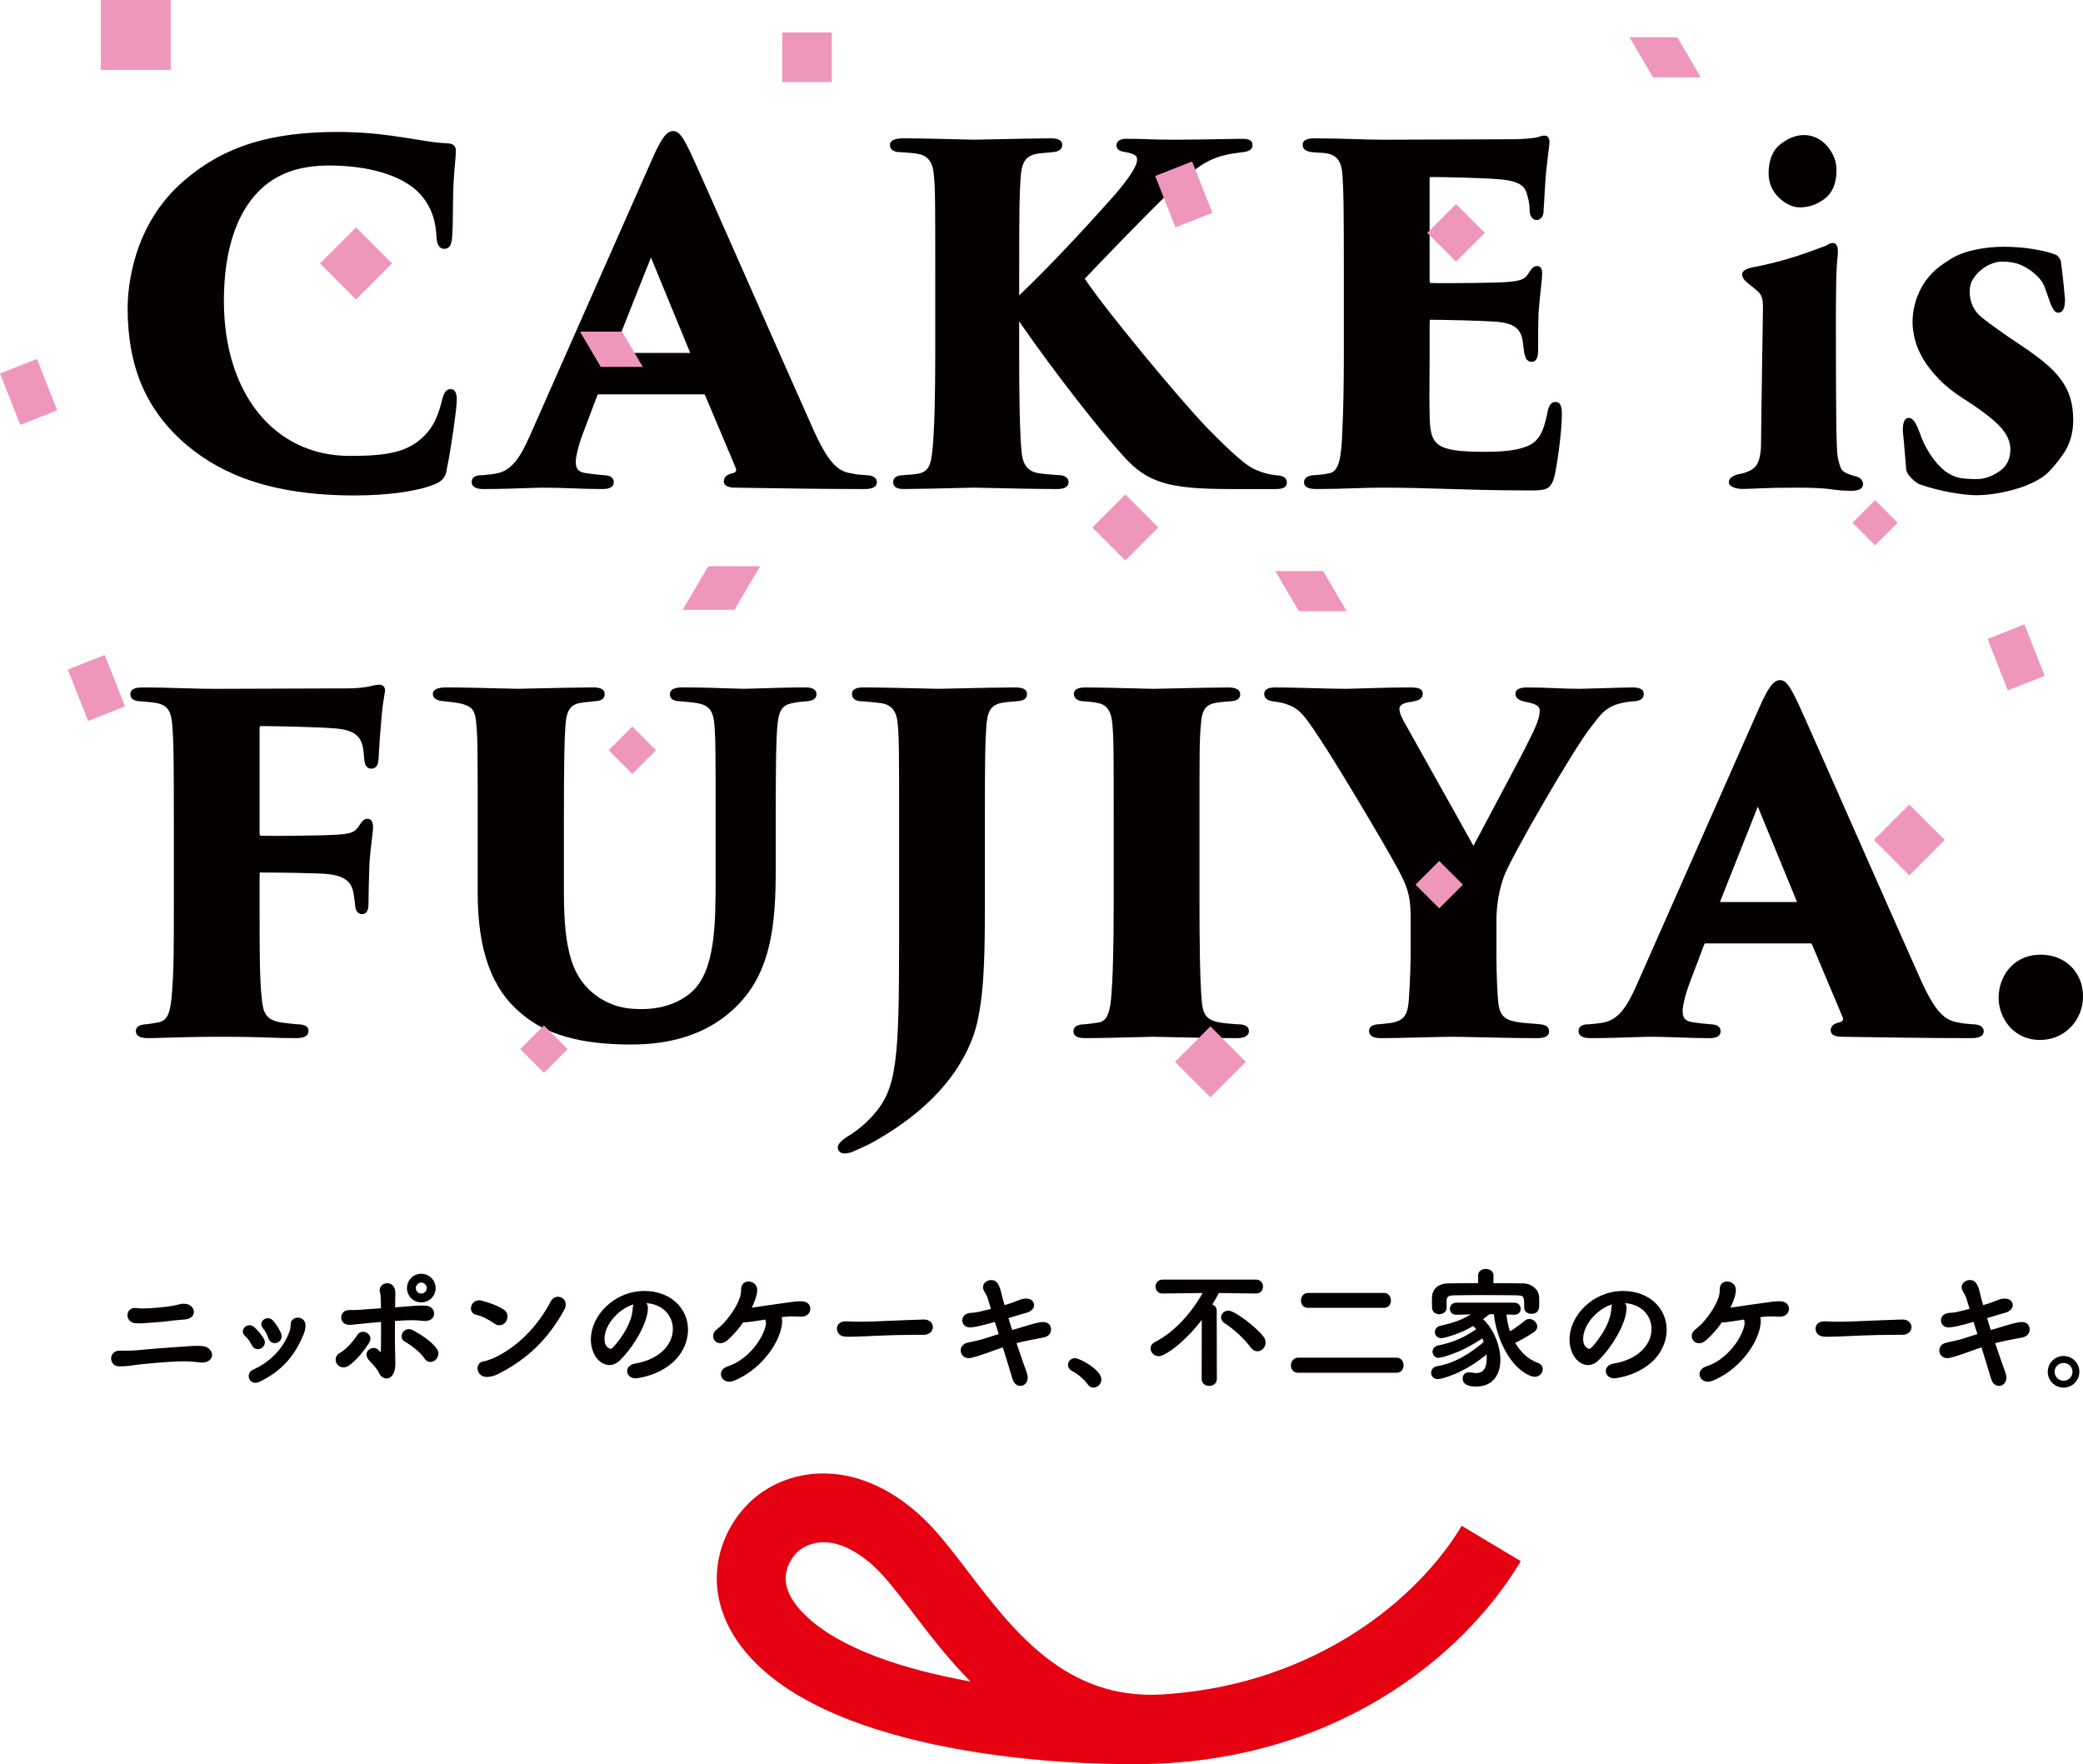
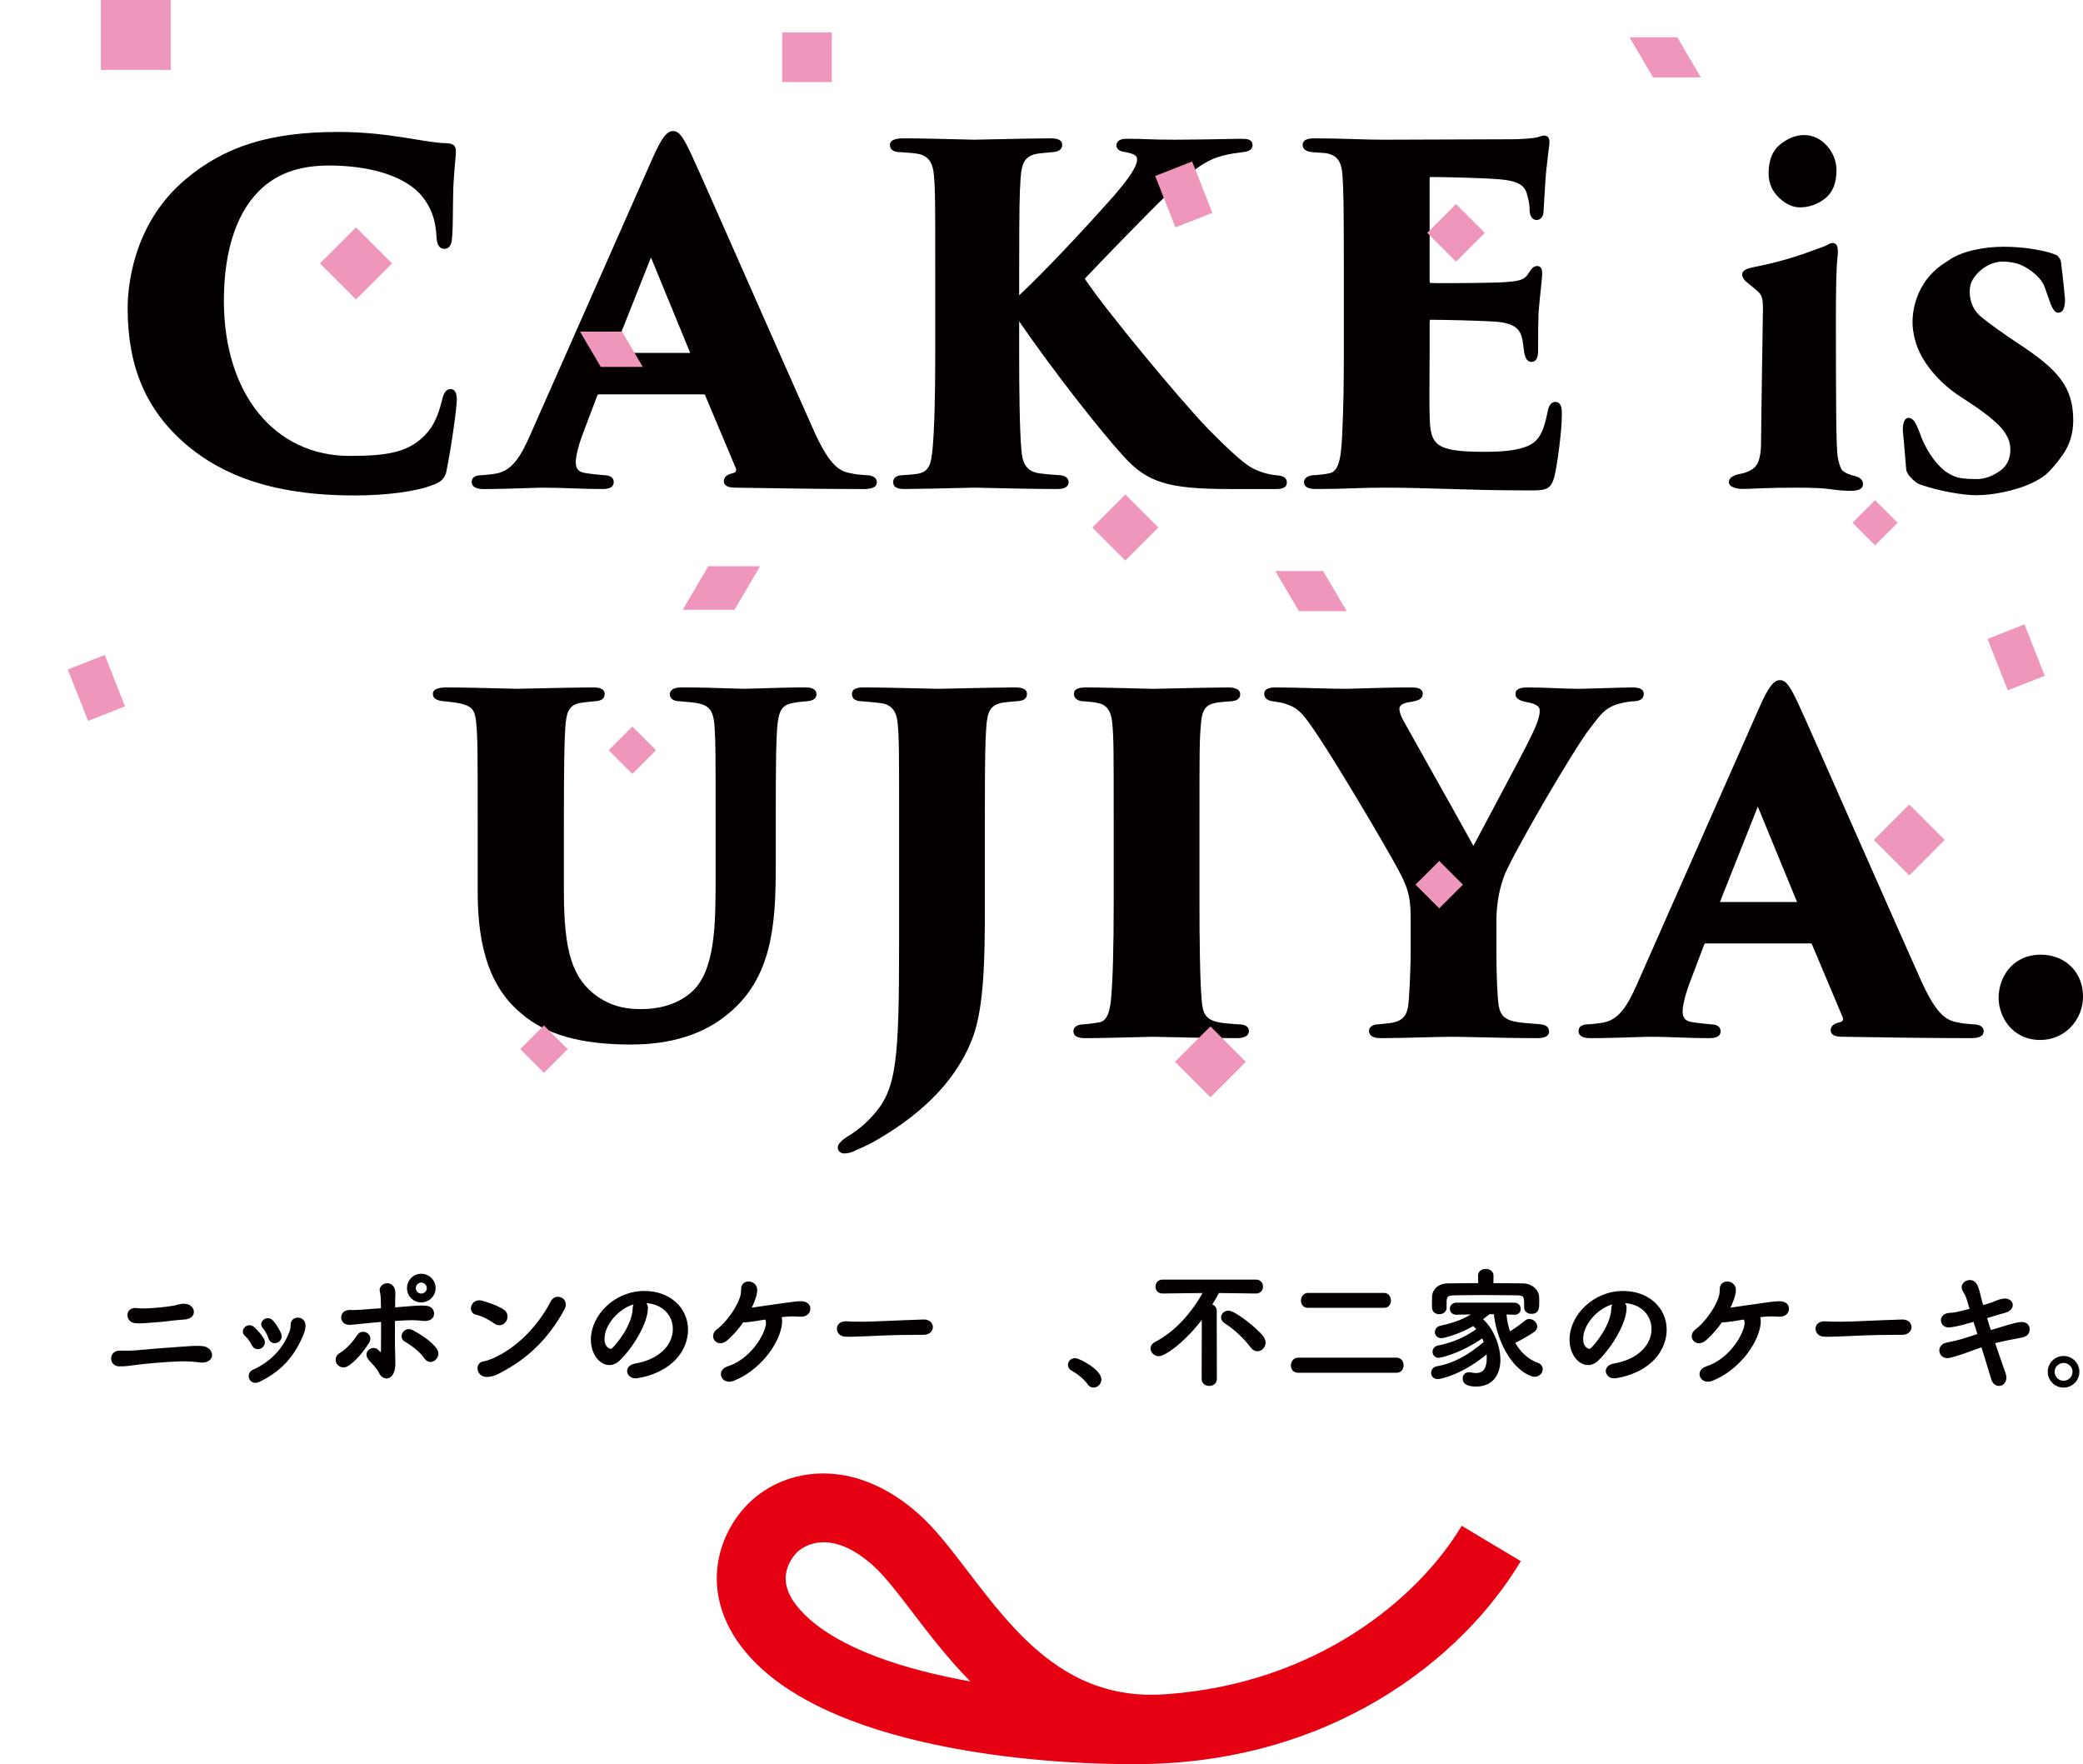
<svg xmlns="http://www.w3.org/2000/svg" id="_レイヤー_2" data-name="レイヤー 2" viewBox="0 0 1333.27 1129.09">
  <defs>
    <style>
      .cls-1 {
        stroke: #040000;
        stroke-linecap: round;
        stroke-linejoin: round;
        stroke-width: 1.22px;
      }

      .cls-1, .cls-2 {
        fill: #040000;
      }

      .cls-3 {
        fill: #ef96bd;
      }

      .cls-4 {
        fill: #e50012;
      }
    </style>
  </defs>
  <g id="_レイヤー_1-2" data-name="レイヤー 1">
    <g>
      <path class="cls-4" d="M726.66,1129.09c-2.2,0-4.41-.02-6.64-.06-.3,0-.65,0-1.02,0-22.59,0-171.76-2.39-234.62-63.96-21.1-20.68-25.56-41.16-25.59-54.7-.03-17.81,7.43-35.4,20.47-48.27,23.16-22.84,67.16-30.35,109.05,7.15,10.56,9.46,20.56,22.54,31.14,36.4,29.49,38.62,62.85,82.27,123.96,78.87.49-.03,1-.06,1.49-.09.77-.05,1.54-.11,2.31-.18v.02c95.03-6.94,160.2-60.63,188.39-107.72l37.82,22.64c-37.87,63.26-122.33,129.91-246.75,129.91ZM527.25,987.09c-10.07,0-15.97,5.33-17.03,6.37-3.56,3.51-7.36,9.78-7.35,16.82.02,7.44,4.17,15.28,12.36,23.3,22.32,21.86,63.9,35.06,105.85,42.59-14.48-14.73-26.42-30.37-36.66-43.78-9.28-12.15-18.05-23.63-25.51-30.31-12.97-11.61-23.64-14.99-31.66-14.99Z" />
      <g>
        <path class="cls-1" d="M128.08,871.4c-4.42-.58-9.01-.83-13.51-.67-8.92.33-19.93,1.33-26.36,2.09-4.92.58-7.26,1.17-12.01,1.08-5.92-.08-6.17-9.09.67-8.84,2.92.08,7.76.08,10.84-.25,5.84-.58,18.93-1.67,27.11-2.17,5-.33,9.92-.92,14.68-.5,3.84.33,6,3.25,5.59,5.67-.42,2.5-3.34,4.09-7.01,3.59ZM110.82,844.55c-4.75.67-11.01,1.25-14.51,1.42-3.67.17-7.01.75-10.43.17-5.17-.92-5.09-9.17,1.5-8.34,2.75.33,4.42.33,7.34.17,3.84-.17,10.84-.75,15.68-1.58,1.5-.25,2.59-.5,3.75-.83,1.17-.33,2.42-.58,4-.5,6.17.17,8.01,8.09.08,8.84-2.67.25-4.75.33-7.42.67Z" />
        <path class="cls-1" d="M161.7,860.64c-1.08-2.25-2.75-4.59-4.5-6.09-3.42-2.92,1.42-8.09,5.25-4.59,2.08,1.92,4.34,4.5,5.92,7.17,2.59,4.5-4.25,8.42-6.67,3.5ZM162.12,877.24c11.76-5.25,20.02-14.26,23.94-25.35.42-1.17.58-2.84.58-4-.17-5.09,7.92-5.5,8.26.08.17,2.58-.67,4.75-1.58,6.84-5.5,12.93-13.51,22.27-27.44,29.02-5.67,2.75-8.34-4.5-3.75-6.59ZM172.37,856.31c-.83-2.42-2.17-5-3.67-6.67-3-3.34,2.5-7.76,5.84-3.75,1.83,2.17,3.67,5,4.84,7.84,1.92,4.75-5.25,7.84-7.01,2.58Z" />
        <path class="cls-1" d="M216.08,872.49c-1.08-1.83-.92-4.5,1.58-5.92,4.25-2.33,9.26-8.09,11.51-11.76,2.59-4.17,9.67-.5,6.51,4.42-2.25,3.59-8.09,11.68-13.59,14.76-2.42,1.33-4.92.25-6.01-1.5ZM252.36,868.65c.08,2.67.25,5-.17,7.34-.58,3.34-2.5,5.75-4.75,5.67-1.75-.08-3.34-1.25-4-2.67-1.58-3.59-5.75-7.59-6.42-8.34-5.17-5.34,2-9.26,4.67-6.25,2.33,2.58,2.75,1.92,2.75-.33.08-5.92.08-12.68.08-18.68-3.59.33-6.92.67-9.92.92-6.34.58-9.01,1.08-11.34,1-5.75-.17-5.84-8.42.58-8.26,2.92.08,7.17-.08,10.26-.42,2.92-.25,6.42-.5,10.34-.75,0-2.25,0-4.25-.08-5.92-.08-2.34-.17-3.5-.58-5-1.42-5.42,7.34-7.51,8.51-1,.25,1.17.17,2.84.08,5.25,0,1.67-.08,3.75-.08,6.17,1.83-.08,3.67-.25,5.5-.42,5.84-.5,11.59-1,14.85-.67,3.67.33,5,3.09,4.5,5.34-.5,2.25-2.84,3.59-6.42,3.17-4.59-.58-8.51-.5-13.09-.25-1.92.08-3.67.25-5.42.33-.08,7.67-.08,16.51.17,23.77ZM272.21,869.15c-2.59-4.09-8.92-8.84-12.68-10.93-4.34-2.33-.5-9.09,4.59-6.25,3.67,2,11.76,6.67,15.18,12.01,1.5,2.33.33,5-1.33,6.25s-4.17,1.33-5.75-1.08ZM269.63,832.95c-4.75,0-8.51-3.75-8.51-8.51s3.75-8.59,8.51-8.59,8.59,3.84,8.59,8.59-3.84,8.51-8.59,8.51ZM269.63,820.27c-2.25,0-4.09,1.92-4.09,4.17s1.83,4.09,4.09,4.09,4.17-1.83,4.17-4.09-1.92-4.17-4.17-4.17Z" />
        <path class="cls-1" d="M316.67,846.55c-3.5-2.5-7.92-4.84-11.84-5.67-5-1.08-2.92-9.42,3.42-7.84,4.42,1.17,9.67,3,13.76,5.59,2.67,1.67,2.67,4.75,1.42,6.76s-4,3.17-6.76,1.17ZM320.26,877.99c-2.84,1.5-4.67,2.42-8.01,2.67-6.92.58-7.92-8.17-2.59-8.76,1.67-.17,4.67-1.33,6.42-2.08,15.1-6.84,28.61-20.43,37.03-36.7,2.75-5.25,11.18-1.75,7.51,4.92-10.34,18.77-23.27,30.94-40.37,39.95Z" />
        <path class="cls-1" d="M431.28,850.55c0-9.26-7.26-17.18-19.35-17.18h-.17c1.33.58,2.33,1.83,2.33,3.5v.42c0,8.76-8.59,23.94-17.76,32.94-2.08,2-4.25,2.84-6.26,2.84-5.92,0-11.26-6.67-11.26-15.76,0-15.1,14.85-30.44,33.61-30.44,16.85,0,27.36,11.18,27.36,24.19,0,3.09-.58,6.25-1.83,9.42-7.34,18.52-30.03,21.1-31.19,21.1-2.92,0-4.75-2-4.75-4.09,0-1.83,1.42-3.59,4.59-4.17,15.18-2.5,24.69-11.84,24.69-22.77ZM407.17,833.79c-10.43,2.09-20.85,13.18-20.85,23.1,0,6.25,4.17,7.01,4.42,7.01.5,0,1.08-.17,1.58-.67,2.5-2.25,12.93-14.6,13.26-25.86,0-1.67.67-2.92,1.58-3.59Z" />
        <path class="cls-1" d="M499.76,848.47c-2.08,12.34-14.18,28.27-30.28,34.7-7.17,2.84-10.68-5.84-3.5-8.09,13.51-4.25,23.44-18.6,24.85-27.36.17-1.17,0-2.67-.58-3.84-3.17.5-6,.92-8.09,1.25-3.5.5-5.09.67-6.76.58-2.84,4.17-6.34,8.26-10.18,11.59-5.92,5.17-11.26-2-6.09-5.92,6.09-4.59,11.93-13.09,14.18-18.6,1.42-3.42,1.58-4.42,1.67-7.84.08-6,8.92-5.17,9.09.5.08,2.08-.75,4.84-1.67,7.17-.58,1.58-1.33,3.25-2.25,5,.67,0,1.33-.08,1.92-.17,4.59-.67,14.51-2.17,20.85-3,3.67-.5,8.01-1.25,10.93-.92,2.92.42,4.42,2.08,4.17,4.67-.25,2.33-2.42,4-5.34,3.92-3.59-.17-6.42-.33-9.76,0-1.08.08-2.25.25-3.42.42.58,1.42.67,3.5.25,5.92Z" />
        <path class="cls-1" d="M591.09,853.72h-4.34c-15.93,0-28.11.75-34.7,1-4.34.17-6.59.25-8.26.25-1,0-1.75-.08-2.67-.08-3.17-.08-4.84-2.33-4.84-4.5s1.67-4.09,5-4.09h.5c3.09.17,6.76.25,10.09.25,6.84,0,24.69-1,39.37-1.42h.17c3.34,0,5.09,2.17,5.09,4.25s-1.75,4.34-5.34,4.34h-.08Z" />
-         <path class="cls-1" d="M620.78,848.97c-2.67,0-4.25-1.92-4.25-3.92s1.5-3.92,4.92-4.17c3.34-.17,3.92-.25,13.59-2.75-.75-2.5-1.5-4.67-2-6.59-.75-2.67-1.83-4-2.67-5.59-.42-.75-.58-1.42-.58-2.08,0-2.33,2.34-4,4.67-4,3.5,0,4.75,2.92,6.25,9.42.42,1.83,1.08,4.17,1.83,6.76.42-.08,5.25-1.42,8.92-3,2-.83,3.75-1.33,5.34-1.33,2.84,0,4.5,1.67,4.5,3.5s-1.5,3.67-4.75,4.5c-2.84.75-4.92,1.42-7.67,2.25-1.25.42-2.67.83-4.17,1.25.83,2.84,1.75,5.75,2.75,8.76,1.58-.42,3.09-.92,4.67-1.33,4.75-1.33,9.34-3.09,14.26-3.84.5-.08.92-.08,1.33-.08,4,0,4.42,3.25,4.42,4,0,2.17-1.17,4.17-4.59,4.75-13.76,2.59-16.76,3.5-17.68,3.75,2.5,7.51,5,14.68,6.84,19.77.33,1,.5,1.92.5,2.67,0,3-2,4.75-4.09,4.75-1.83,0-3.67-1.25-4.5-4.09-1.58-5.42-3.92-12.93-6.34-20.77-3.75,1.25-7.09,2.5-10.34,3.67-4.84,1.67-10.09,3.42-11.93,3.42-2.84,0-4.5-2.17-4.5-4.34,0-1.92,1.25-3.84,4.17-4.42,2.84-.58,7.17-1.5,10.18-2.42,2.92-.92,6.42-2.08,10.17-3.25-1-3.09-1.92-6.09-2.84-8.92-10.59,3.09-14.09,3.59-16.35,3.67h-.08Z" />
        <path class="cls-1" d="M696.69,885.66c-2.08-3.09-6.67-6.92-10.26-8.76-1.58-.83-2.25-2.08-2.25-3.34,0-1.92,1.5-3.67,3.92-3.67,2.92,0,16.26,7.34,16.26,13.01,0,2.67-2.25,4.59-4.5,4.59-1.17,0-2.34-.58-3.17-1.83Z" />
        <path class="cls-1" d="M769.83,842.96c-11.18,15.18-24.27,24.44-28.11,24.44-2.67,0-4.67-2.17-4.67-4.34,0-1.33.75-2.67,2.5-3.59,13.34-6.84,24.19-19.68,31.28-32.53l-26.69.33h-.08c-2.59,0-3.84-1.92-3.84-3.75,0-2,1.33-3.92,3.92-3.92h59.8c2.59,0,3.92,1.92,3.84,3.84.08,1.92-1.25,3.84-3.75,3.84h-.08l-24.1-.33c-1.5,2.84-3.17,5.67-4.84,8.34,1.67.33,3.17,1.5,3.17,3.59l.08,43.79c0,2.5-2.17,3.75-4.25,3.75s-4.25-1.25-4.25-3.75l.08-39.7ZM801.03,862.06c-4.42-5.92-10.68-11.68-16.85-15.68-1.42-.92-2-2.08-2-3.25,0-1.92,1.75-3.67,4.09-3.67,3.92,0,17.93,10.93,22.02,16.43.83,1.17,1.17,2.33,1.17,3.42,0,2.67-2.17,4.92-4.59,4.92-1.33,0-2.67-.58-3.84-2.17Z" />
        <path class="cls-1" d="M830.81,877.99c-2.67,0-3.92-2-3.92-4.09s1.42-4.34,3.92-4.34h63.22c2.42,0,3.75,2.17,3.75,4.25s-1.25,4.17-3.75,4.17h-63.22ZM837.23,836.45c-2.67,0-3.92-2-3.92-4,0-2.17,1.42-4.34,3.92-4.34h48.71c2.42,0,3.75,2.17,3.75,4.25s-1.25,4.09-3.75,4.09h-48.71Z" />
        <path class="cls-1" d="M963.59,840.71c.33,4.09,1.17,8.34,2.58,12.34,3.67-2.25,7.42-5,10.43-7.42.67-.58,1.5-.83,2.25-.83,2.33,0,4.5,2.08,4.5,4.25,0,1-.5,2.08-1.83,3-3.92,2.67-8.34,5.17-12.51,7.17,3.42,6.17,8.51,11.26,15.1,13.6,1.92.67,2.75,2.08,2.75,3.5,0,2.08-1.83,4.25-4.5,4.25-.58,0-1.25-.08-1.92-.33-13.93-5.09-22.44-25.19-23.69-39.7h-3.59c-1.75,1.33-3.34,2.59-4.84,3.75,7.17,6.17,11.43,17.35,11.43,26.11,0,7.76-3.59,16.43-14.93,16.43-5.17,0-8.01-1.42-8.01-4.59,0-1.75,1.17-3.34,3.42-3.34.33,0,.67,0,1,.08,1.25.25,2.42.42,3.5.42,5.5,0,7.51-3.84,7.51-10.34,0-1.08-.08-2.25-.25-3.42-15.18,13.01-29.53,16.43-31.78,16.43s-3.59-1.67-3.59-3.34,1.08-3.34,3.17-3.67c11.59-2.09,20.68-7.59,30.61-15.93-.42-1.17-.83-2.33-1.42-3.42-15.51,10.76-27.94,12.76-28.02,12.76-2.25,0-3.42-1.67-3.42-3.34,0-1.42.92-2.92,2.92-3.34,9.84-2,17.52-5.34,25.36-11.01-.83-1-1.83-2-2.84-2.83-8.42,5.25-19.02,7.92-20.35,7.92-2.33,0-3.59-1.67-3.59-3.25,0-1.5,1-3.09,3-3.5,9.17-2,15.01-4.25,21.6-8.51l-11.43.25h-.08c-2.33,0-3.5-1.58-3.5-3.17,0-1.67,1.17-3.34,3.59-3.34h36.95c2.42,0,3.59,1.67,3.59,3.34s-1.08,3.17-3.42,3.17h-.17l-5.59-.17ZM955.25,821.86c6.84,0,13.59.08,20.02.17,4.5.08,9.09,3.5,9.26,8.09.08,1.17.08,2.58.08,3.92,0,2.92,0,6.25-4.42,6.25-2,0-4-1.17-4-3.34v-.17c0-7.34-.08-8.17-5.25-8.34-6.67-.08-14.68-.17-22.44-.17-6.42,0-12.59.08-17.68.17-4.59.08-5.25,1.25-5.5,4.17v4.5c0,2.17-2.08,3.42-4.09,3.42s-3.92-1.17-4-3.59c0-1-.08-2.17-.08-3.42s.08-2.5.08-3.75c.17-3.75,3.17-7.67,9.59-7.76,6.34-.08,13.09-.17,19.93-.17l-.08-5.34v-.08c0-2.5,2.17-3.67,4.34-3.67s4.34,1.25,4.34,3.67v.08l-.08,5.34Z" />
        <path class="cls-1" d="M1057.68,850.55c0-9.26-7.26-17.18-19.35-17.18h-.17c1.33.58,2.34,1.83,2.34,3.5v.42c0,8.76-8.59,23.94-17.77,32.94-2.08,2-4.25,2.84-6.25,2.84-5.92,0-11.26-6.67-11.26-15.76,0-15.1,14.85-30.44,33.61-30.44,16.85,0,27.36,11.18,27.36,24.19,0,3.09-.58,6.25-1.83,9.42-7.34,18.52-30.03,21.1-31.19,21.1-2.92,0-4.75-2-4.75-4.09,0-1.83,1.42-3.59,4.59-4.17,15.18-2.5,24.69-11.84,24.69-22.77ZM1033.57,833.79c-10.43,2.09-20.85,13.18-20.85,23.1,0,6.25,4.17,7.01,4.42,7.01.5,0,1.08-.17,1.58-.67,2.5-2.25,12.93-14.6,13.26-25.86,0-1.67.67-2.92,1.58-3.59Z" />
        <path class="cls-1" d="M1126.16,848.47c-2.08,12.34-14.18,28.27-30.28,34.7-7.17,2.84-10.68-5.84-3.5-8.09,13.51-4.25,23.44-18.6,24.85-27.36.17-1.17,0-2.67-.58-3.84-3.17.5-6,.92-8.09,1.25-3.5.5-5.09.67-6.76.58-2.84,4.17-6.34,8.26-10.18,11.59-5.92,5.17-11.26-2-6.09-5.92,6.09-4.59,11.93-13.09,14.18-18.6,1.42-3.42,1.58-4.42,1.67-7.84.08-6,8.92-5.17,9.09.5.08,2.08-.75,4.84-1.67,7.17-.58,1.58-1.33,3.25-2.25,5,.67,0,1.33-.08,1.92-.17,4.59-.67,14.51-2.17,20.85-3,3.67-.5,8.01-1.25,10.93-.92,2.92.42,4.42,2.08,4.17,4.67-.25,2.33-2.42,4-5.34,3.92-3.59-.17-6.42-.33-9.76,0-1.08.08-2.25.25-3.42.42.58,1.42.67,3.5.25,5.92Z" />
        <path class="cls-1" d="M1217.49,853.72h-4.34c-15.93,0-28.11.75-34.7,1-4.34.17-6.59.25-8.26.25-1,0-1.75-.08-2.67-.08-3.17-.08-4.84-2.33-4.84-4.5s1.67-4.09,5-4.09h.5c3.09.17,6.76.25,10.09.25,6.84,0,24.69-1,39.37-1.42h.17c3.34,0,5.09,2.17,5.09,4.25s-1.75,4.34-5.34,4.34h-.08Z" />
        <path class="cls-1" d="M1247.19,848.97c-2.67,0-4.25-1.92-4.25-3.92s1.5-3.92,4.92-4.17c3.34-.17,3.92-.25,13.59-2.75-.75-2.5-1.5-4.67-2-6.59-.75-2.67-1.83-4-2.67-5.59-.42-.75-.58-1.42-.58-2.08,0-2.33,2.33-4,4.67-4,3.5,0,4.75,2.92,6.25,9.42.42,1.83,1.08,4.17,1.83,6.76.42-.08,5.25-1.42,8.92-3,2-.83,3.75-1.33,5.34-1.33,2.84,0,4.5,1.67,4.5,3.5s-1.5,3.67-4.75,4.5c-2.84.75-4.92,1.42-7.67,2.25-1.25.42-2.67.83-4.17,1.25.83,2.84,1.75,5.75,2.75,8.76,1.58-.42,3.09-.92,4.67-1.33,4.75-1.33,9.34-3.09,14.26-3.84.5-.08.92-.08,1.33-.08,4,0,4.42,3.25,4.42,4,0,2.17-1.17,4.17-4.59,4.75-13.76,2.59-16.76,3.5-17.68,3.75,2.5,7.51,5,14.68,6.84,19.77.33,1,.5,1.92.5,2.67,0,3-2,4.75-4.09,4.75-1.83,0-3.67-1.25-4.5-4.09-1.58-5.42-3.92-12.93-6.34-20.77-3.75,1.25-7.09,2.5-10.34,3.67-4.84,1.67-10.09,3.42-11.93,3.42-2.84,0-4.5-2.17-4.5-4.34,0-1.92,1.25-3.84,4.17-4.42,2.83-.58,7.17-1.5,10.17-2.42,2.92-.92,6.42-2.08,10.18-3.25-1-3.09-1.92-6.09-2.84-8.92-10.59,3.09-14.1,3.59-16.35,3.67h-.08Z" />
        <path class="cls-1" d="M1320.83,887.5c-5.25,0-9.51-4.25-9.51-9.51s4.25-9.51,9.51-9.51,9.51,4.25,9.51,9.51-4.25,9.51-9.51,9.51ZM1320.83,871.73c-3.5,0-6.34,2.75-6.34,6.26s2.84,6.34,6.34,6.34,6.34-2.84,6.34-6.34-2.84-6.26-6.34-6.26Z" />
      </g>
      <g>
        <g>
          <path class="cls-2" d="M226.44,317.1c-61.34,0-90.61-18.59-107.29-32.57-25.55-21.9-37.45-49.63-37.45-87.27,0-12.03,2.66-53.51,36.86-82.29,25.2-21.39,54.49-30.52,97.92-30.52,16.58,0,29.9,1.7,41.82,3.53,2.92.45,5.54.88,7.94,1.27,8.51,1.38,14.13,2.29,20.87,2.52,4.7.42,4.7,3.62,4.7,5.33,0,1.13-.18,3.2-.44,6.06-.3,3.35-.71,7.95-1.03,13.36-.29,4.73-.36,11.32-.43,17.69-.07,6.61-.15,12.85-.45,16.61-.22,3.35-.56,8.43-5.04,8.43s-4.88-5.3-5.04-7.57c-.33-7.28-1.8-18.04-10.73-27.78-10.79-11.41-31.95-17.96-58.04-17.96-17.74,0-31.49,4.48-42.05,13.68-16.52,14.35-25.25,39.58-25.25,72.95,0,59.35,32.34,99.22,80.48,99.22,24.17,0,38.43-2.23,49.23-14.42,4.03-4.32,7.07-10.52,9.33-19,1.37-5.77,2.41-9.33,6.16-9.33,2.57,0,3.87,2.29,3.87,6.8,0,5.22-3.61,31.04-6.46,44.78-.68,4.95-3.18,7.76-8.61,9.67-10.66,4.26-29.7,6.82-50.88,6.82Z" />
          <path class="cls-2" d="M552.12,313c-25.75,0-55.15-.47-74.6-.78,0,0-6.29-.1-6.31-.1-2.39,0-7.9-.03-7.9-4.16,0-1.43.69-3.98,5.29-5,.87-.16,1.92-.49,2.37-1.25.37-.62.23-1.42.04-2l-19.64-46.62-.03-.11c-.1-.42-.62-.6-.86-.6h-67.07c-.65,0-.78,0-1.22,1.09l-9.07,23.99c-3.01,7.83-4.59,15.08-4.59,18.2,0,4.78,2.01,6.75,7.41,7.27l.13.02c2.07.38,4.85.64,7.09.85,1.15.11,2.19.21,2.98.3,5.54.03,6.7,2.43,6.7,4.45,0,4.45-5.38,4.45-7.68,4.45-6.35,0-11.89-.2-17.76-.41-6.32-.23-12.85-.46-20.9-.46-1,0-3.64.09-7.28.21-7.93.27-19.92.67-29.91.67-6.42,0-7.38-2.79-7.38-4.45,0-4.41,4.87-4.45,7.03-4.45,3.73-.31,6.43-.6,9.14-1.14,9.61-1.92,15.22-10.72,21.16-24.3l78.2-176.9c5.91-13.38,9.29-17.9,13.4-17.9s6.76,4.57,11.92,15.52c4.15,8.95,20.58,46.17,37.98,85.57,14.6,33.07,29.69,67.26,38.77,87.55,10.54,24.17,16.85,29.22,25.48,30.45h.09s.09.04.09.04c2.16.59,4.55.76,6.65.92.85.06,1.66.12,2.41.2,6.32.03,7,3.12,7,4.45,0,4.45-5.95,4.45-9.14,4.45ZM441.79,225.89l-25.12-61.08-24.26,61.08h49.38Z" />
          <path class="cls-2" d="M787.59,313c-39.66,0-53.04-4.06-68.2-20.71-14.8-16.14-44.63-54.05-67.05-86.59v20.84c0,21.14.25,49,1.46,61.65.55,6.89,2.3,13.42,11.3,14.74,3.38.48,7.19.77,10.56,1.02l1.87.14c4.76.02,6.45,2.41,6.45,4.45,0,1.66-.92,4.45-7.09,4.45-14.13,0-34.7-.47-45.74-.72-3.99-.09-6.87-.16-7.56-.16-.39,0-3.37.07-7.49.17-10.5.25-30.05.71-37.03.71-2.4,0-7.38,0-7.38-4.45,0-1.66.88-4.43,6.72-4.45.99-.1,1.98-.16,2.98-.23,1.9-.12,3.86-.25,5.9-.62,7.72-1.25,8.67-6.76,9.59-15.64,1.16-12.18,1.75-32.73,1.75-61.05v-51.55c0-45.35,0-53.53-.87-62.83-.57-8.03-3.63-12.34-9.63-13.59-2.99-.6-5.71-.77-8.11-.93-1-.06-1.92-.13-2.78-.21-2.34,0-7.6-.05-7.6-4.75,0-4.16,6.61-4.16,9.43-4.16,8.99,0,26.5.44,36.96.7,4.06.1,6.99.18,7.56.18.86,0,5.51-.1,11.4-.23,12.02-.26,30.17-.65,37.22-.65,2.1,0,7.68,0,7.68,4.16s-4.51,4.58-6.68,4.74c-.95.11-1.82.18-2.76.25-1.51.12-3.23.26-5.95.62-8.75,1.25-10.67,6.42-11.27,16.16-.61,9.72-.88,15.89-.88,60.53v14.05c15.83-14.96,38.21-38.47,60.59-63.68,9.85-11.34,14.85-19.08,14.85-23,0-1.95,0-3.48-6.92-4.94-1.93-.22-6.26-.74-6.26-4.44,0-2.01,1.63-4.16,6.21-4.16,6.23,0,9.79.13,13.55.27,4.27.16,8.68.32,17.49.32,11.51,0,24.9-.27,33.76-.44,4.17-.08,7.18-.14,8.42-.14,3.6,0,7.68,0,7.68,4.16,0,1.8-1.16,4.03-6.68,4.45l-1.38.18c-3.55.47-5.89.78-8.91,1.53-14.24,2.91-23.83,12.09-37.1,24.81-13.21,12.63-44.73,45.27-53.31,54.42,12.65,19.21,59.49,75.81,78.54,95.72,15.96,16.22,24.73,23.85,30.27,26.31,5.42,2.41,8.76,3.15,13.04,3.69,2.93.21,7.49.53,7.49,4.74s-4.99,4.16-7.38,4.16h-28.7Z" />
          <path class="cls-2" d="M978.54,313.87c-21.61,0-37.65-.49-53.17-.97-13.2-.41-25.66-.79-39.97-.79-6.59,0-12.79.2-19.36.41-7.09.23-14.42.47-22.82.47-2.99,0-8.55,0-8.55-4.45,0-1.04.53-4.43,7.32-4.45,3.16-.26,6.17-.55,8.48-1.13l.08-.02h.08c6.59-.95,8.04-10.21,8.65-29.3.57-11.34.88-28.05.88-47.1v-51.55c0-46.89-.27-53.16-.88-62.87-.58-8.48-3.21-12.36-9.38-13.84-1.57-.35-3.83-.48-6.01-.6-1.23-.07-2.4-.14-3.45-.24-4.4-.34-6.64-1.93-6.64-4.74,0-4.16,5.58-4.16,7.97-4.16,8.91,0,16.93.25,24.69.48,6.66.2,12.95.4,18.95.4,3.28,0,24.88-.08,45.76-.16,17.82-.07,34.65-.13,36.83-.13,5.82,0,12.66-.58,15.46-1.13.51-.15.99-.3,1.43-.43,1.41-.44,2.52-.78,3.61-.78,1.23,0,3.28.54,3.28,4.16,0,.8-.14,1.86-.38,3.78-.25,1.94-.63,4.87-1.09,9.27-.87,5.81-1.44,15.77-2.31,30.86l-.02.41c0,3.17-1.87,5.54-4.45,5.54-1.86,0-4-1.43-4.45-5.46v-.08s0-.08,0-.08c0-2.95-.24-5.75-1.41-9.83-1.32-6.05-4.57-9.5-17.99-10.61-9.83-.89-35.57-1.46-43.8-1.46-.69,0-.82,0-.82,1.4v64.43c0,1.99.26,1.99.82,1.99,2.29.08,5.8.12,10.48.12,10.68,0,24.63-.21,31.95-.41,14.34-.59,17.36-1.48,20.12-6.01,1.77-2.66,3.02-4.54,5.4-4.54,3.28,0,3.28,3.4,3.28,5.04,0,1.51-.34,4.68-.81,9.08-.48,4.5-1.08,10.1-1.53,15.93-.19,4.33-.29,12.72-.29,24.19,0,4.71-1.4,7.09-4.16,7.09-3.41,0-4.19-3.54-4.71-5.88l-.02-.07v-.07c-.16-1.17-.3-2.26-.45-3.36-.15-1.1-.29-2.2-.44-3.38-1.05-7.6-4.36-12.17-18.2-13.02-8.12-.58-32.27-1.17-41.19-1.17-.09.18-.24.72-.24,2.28v20.21c0,3.06-.03,6.8-.06,10.85-.07,9.27-.15,19.79.06,27.48.28,19.52,3.36,23.7,35.38,23.7,8.38,0,18.99-.39,26.68-3.41,7.38-2.9,10.76-8.45,13.41-22.01.72-4.3,2.41-6.5,5.01-6.5,4.16,0,4.16,5.18,4.16,7.97,0,11.4-3.22,33.86-4.74,39.63-2.34,8.69-5.33,9.05-16.41,9.05Z" />
          <path class="cls-2" d="M1184.89,314.14c-4.07,0-8.49-.35-13.15-1.03-4.48-.66-11.74-.99-21.6-.99s-17.39.14-22.96.4c-5.82.27-9.68.41-11.79.41s-3.93-.3-5.57-.9c-2.14-.77-3.23-1.94-3.23-3.45,0-4.08,6.31-5.17,8.49-5.54,4.89-1.23,8.15-3.28,9.68-6.1,1.62-2.99,2.44-7.64,2.44-13.82,0-3.17.07-9.5.2-17.8.13-8.75.26-17.88.4-27.41v-.47c.14-9.7.27-18.45.41-26.27.14-8.32.2-12.3.2-13.31,0-2.07-.07-3.79-.2-5.1-.12-1.18-.42-2.32-.89-3.37-.45-1.01-1.28-2.06-2.45-3.12-1.33-1.19-3.21-2.73-5.57-4.58-2.88-2.24-4.22-4.16-4.22-6.05,0-1.07.63-2.04,1.89-2.88.63-.42,1.91-1.06,5.8-1.85,5.34-1.06,9.86-2.08,13.45-3.01,3.64-.94,7.02-1.89,10.04-2.81,3.07-.93,6.18-1.95,9.24-3.01,2.98-1.04,6.61-2.35,11.08-4.03,1.54-.51,2.64-1,3.32-1.45,1.07-.71,2.17-1.07,3.27-1.07.78,0,1.47.3,2.01.87,1.02,1.09,1.37,3.07,1.13,6.42-.54,4.57-.88,10.84-1.01,18.71-.13,7.63-.2,15.16-.2,22.4,0,26.1.07,46.12.2,61.2.13,15.34.46,24.56.99,27.42.51,2.84,1.23,5.31,2.12,7.34.74,1.69,3.27,3.21,7.32,4.4,2.67.6,4.39,1.3,5.29,2.2.97.98,1.46,2.09,1.46,3.31,0,1.01-.37,2.84-2.86,3.67-1.36.45-2.95.68-4.73.68ZM1152.16,132.72c-4.7,0-9.27-2.12-13.59-6.29-4.33-4.18-6.53-9.38-6.53-15.44,0-8.54,2.58-14.86,7.66-18.78,4.96-3.83,9.96-5.77,14.87-5.77,5.81,0,10.82,2.35,14.88,6.98,4,4.58,6.04,9.81,6.04,15.55,0,8.28-2.51,14.4-7.47,18.18-4.83,3.69-10.17,5.57-15.88,5.57Z" />
          <path class="cls-2" d="M1265.29,316.97c-4.38,0-10.05-.62-16.84-1.84-6.77-1.22-13.37-2.94-19.62-5.11-1.62-.64-3.31-1.88-5.23-3.8-1.99-1.98-3.12-3.76-3.45-5.43l-.02-.08v-.08c-.27-2.87-.6-6.84-1.02-12.14-.39-4.91-.73-8.66-1-10.84-.29-2.61-.21-4.83.24-6.62.74-2.96,2.2-3.58,3.3-3.58,1.31,0,2.53.75,3.64,2.22.91,1.21,2,3.51,3.44,7.24,1.6,4.79,3.85,9.43,6.73,13.86,2.86,4.42,6.14,8.1,9.76,10.94,3.23,2.24,6.29,3.65,9.03,4.14,2.84.52,6.55.78,11.04.78,4.78,0,9.66-1.68,14.49-4.99,4.72-3.23,7.01-7.84,7.01-14.09,0-4.7-2.05-9.39-6.08-13.94-4.2-4.72-11.98-10.75-23.12-17.91-6.53-4.08-12.07-8.44-16.43-12.95-4.38-4.51-7.85-8.96-10.33-13.23-2.49-4.29-4.24-8.5-5.21-12.53-.97-3.98-1.46-7.57-1.46-10.66,0-7.76,1.9-15.21,5.64-22.14,3.74-6.93,9.42-12.69,16.86-17.12,4.18-3.05,9.58-5.36,16.05-6.88,6.43-1.5,13-2.26,19.54-2.26,7.03,0,13.78.55,20.06,1.64,6.38,1.11,10.99,2.34,14.11,3.75l.26.12.2.2c.62.63,1.17,1.34,1.63,2.1.54.9.81,2.01.83,3.32l.15,1.2c.24,1.94.52,4.27.85,6.99.39,3.28.86,7.99,1.42,14.39v.13c0,5.57-1.46,8.39-4.35,8.39-1.87,0-3.38-1.86-5.06-6.23-1.06-2.91-2.19-6.09-3.45-9.75-1.11-3.21-3.34-6.25-6.62-9.03-2.58-2.32-5.57-4.2-8.9-5.62-3.31-1.39-7.32-2.1-11.93-2.1-1.96,0-4.16.44-6.54,1.32-2.39.88-4.69,2.22-6.83,3.99-2.16,1.78-3.95,3.82-5.32,6.08-1.33,2.17-2,4.76-2,7.69,0,7.12,2.65,12.68,8.11,16.98,5.69,4.5,13.47,10.05,23.13,16.49,6.21,4.05,11.62,7.96,16.08,11.6,4.51,3.69,8.2,7.46,10.97,11.18,2.79,3.77,4.84,7.81,6.09,11.99,1.25,4.16,1.88,8.93,1.88,14.18,0,8.36-2.2,15.73-6.54,21.89-4.31,6.11-8.03,10.43-11.38,13.22-5.02,3.91-11.86,7.06-20.37,9.39-8.46,2.31-16.34,3.49-23.43,3.49Z" />
-           <path class="cls-2" d="M189.54,664.44c-6.95,0-11.38-.16-16.5-.34-7.15-.25-15.25-.54-33-.54-13.03,0-24.78.35-33.36.6-5.19.15-9.29.28-12.04.28-6.34,0-7.68-2.42-7.68-4.45,0-3.55,3.58-4.24,6.7-4.45,2.54-.25,3.97-.52,6.57-.99l.88-.16c6.53-.97,8.1-7.03,9-19.4,1.17-15.76,1.17-28.68,1.17-57v-51.55c0-46.56-.28-51.01-.83-59.87l-.04-.66c-.59-10.67-2.91-14.38-9.93-15.88-2.47-.49-5.7-.78-8.56-1.04l-1.15-.1c-4.85-.01-7.31-1.51-7.31-4.45,0-4.45,5.17-4.45,8.26-4.45,9.1,0,17.45.25,25.53.49,6.84.2,13.31.39,19.29.39,3.43,0,25.82-.08,47.47-.16,18.67-.07,36.3-.13,38.63-.13,5.43,0,10.61-.51,14.59-1.43,2.01-.58,4.19-.92,5.91-.92.97,0,1.89.44,2.51,1.2.71.87.98,2.06.74,3.26-.05.4-.17,1.08-.32,1.94-.47,2.8-1.26,7.47-1.71,12.82l-.13,1.52c-.58,6.63-1.37,15.71-1.91,26.55-.26,3.36-1.01,6.43-4.75,6.43s-4.25-4.09-4.45-6.06c-.05-.61-.09-1.15-.13-1.64-.19-2.46-.3-3.95-1.02-7.27-1.38-5.04-4.52-9.91-17.94-10.81-10.42-.84-37.12-1.46-47.05-1.46-.46,0-.58.08-.58.08,0,0-.24.24-.24,1.61v66.48c0,1.99.26,1.99.82,1.99,2.37.08,5.72.12,10.02.12,9.82,0,22.32-.21,30.35-.41,15.99-.58,19.11-.86,22.48-6.04,1.75-2.62,3-4.5,5.38-4.5,1.34,0,3.58.69,3.58,5.33,0,1.33-.31,3.88-.73,7.41-.54,4.45-1.28,10.54-1.61,16.4-.29,6.44-.58,21.42-.58,24.51,0,2.4,0,7.38-4.16,7.38-2.14,0-4.42-1.68-4.46-6.39v-.04c-.29-2.01-.58-4.03-.87-6.33-1.04-6.99-4.49-11.9-17.94-13.02-8.35-.58-33.26-.87-42.05-.87-.01,0-.02,0-.03,0-.08.21-.2.77-.2,2.28v20.21c0,27.99,0,46.48,1.45,58.69.81,7.88,2.1,13.15,12.2,14.78,4,.57,6.95.87,9.79,1.15,2.04,0,7.89.05,7.89,4.16s-4.26,4.75-7.97,4.75Z" />
          <path class="cls-2" d="M404.22,668.54c-32.58,0-55.04-6.35-70.71-20-18.93-15.72-27.76-40.38-27.76-77.59v-44.52c0-45.35,0-53.52-.87-62.83-.59-8.28-2.31-11.01-8-12.74-2.72-.99-8.2-1.56-11.14-1.87l-1.18-.12c-4.96-.33-7.51-1.92-7.51-4.74,0-4.16,6.61-4.16,9.43-4.16,8.66,0,25.62.42,35.76.67,4.78.12,8.24.2,9.05.2.73,0,4.98-.09,10.36-.21,12.02-.27,30.2-.67,37.38-.67,2.59,0,7.97,0,7.97,4.16s-3.86,4.53-6.68,4.74c-.64.07-1.43.15-2.27.23-2.4.23-5.12.5-7.21.92-6.92,1.48-8.43,6.3-9.03,15.88-.55,8.87-.88,21.62-.88,60.53v43.93c0,39.07,5.46,56.12,21.62,67.58,11.09,7.31,20.12,7.92,28.4,7.92s21.13-1.82,31.22-10.47c15.87-13.6,15.87-44.21,15.87-73.82v-35.15c0-42.89,0-50.62-.58-59.94-.6-11.41-3.04-14.95-11.34-16.46-2.08-.38-3.55-.51-6-.72-1.24-.11-2.72-.24-4.64-.43-5.84-.02-6.72-2.8-6.72-4.45,0-4.45,6-4.45,8.26-4.45,10.94,0,22.58.38,30.28.64,4.12.14,7.37.24,8.96.24,1.97,0,5.87-.12,10.81-.28,7.97-.25,18.89-.6,27.85-.6,2.3,0,7.68,0,7.68,4.45,0,2.63-2.15,4.12-6.39,4.45-.64.06-1.24.11-1.81.15-2.18.17-3.9.31-7.07.99-6.95,1.29-9.08,4.83-9.93,16.48-.56,8.92-.87,16.11-.87,59.93v28.7c0,36.33-2.33,70.84-30.44,93.73-15.56,13.05-36.38,19.67-61.88,19.67Z" />
          <path class="cls-2" d="M540.4,738.25c-2.41,0-4.16-1.63-4.16-3.87s2.52-4.77,7.48-7.75c5.79-3.66,10.34-7.52,15.17-12.89,15.17-16.88,16.6-35.05,16.6-112.32v-74.98c0-45.35,0-53.52-.87-62.83-.6-8.42-3.9-12.6-10.7-13.57-3.09-.44-6.32-.71-9.17-.95-.85-.07-1.65-.14-2.4-.21-1.82,0-7.02-.06-7.02-4.75,0-4.16,5.38-4.16,7.97-4.16,8.82,0,27.41.43,38.52.69,4.78.11,8.24.19,8.93.19.73,0,4.94-.09,10.28-.21,12.2-.27,30.63-.67,38.04-.67,2.68,0,8.26,0,8.26,4.16s-3.86,4.48-7.27,4.74c-.91.09-1.7.16-2.48.22-1.63.13-3.17.26-5.91.65-8.12,1.48-9.78,6.18-10.41,16.16-.61,9.72-.88,15.89-.88,60.53v55.94c0,31.49-.57,61.37-7.41,80.76-9.27,25.49-29.49,47.53-60.12,65.53-5.13,3.14-8.89,4.91-15.33,7.67-2.16,1.22-4.75,1.91-7.12,1.91Z" />
          <path class="cls-2" d="M791.69,664.44c-14.62,0-35.33-.47-46.45-.72-3.92-.09-6.75-.15-7.44-.15-.39,0-3.1.07-6.86.17-9.82.25-28.1.71-35.31.71-3.2,0-8.55,0-8.55-4.45,0-1.66.95-4.43,7.31-4.45,2.83-.28,5.75-.58,8.88-1.15,4.53-.65,6.85-4.97,7.83-14.47,1.16-12.18,1.75-33.02,1.75-61.93v-51.55c0-45.6,0-53.82-.87-63.12-.57-7.95-3.51-12.29-9-13.29h-.07s-.07-.03-.07-.03c-1.84-.53-4.59-.82-8.43-1.11-6.52-.02-7.03-3.64-7.03-4.75,0-4.16,5.38-4.16,7.97-4.16,8.11,0,24.54.43,34.36.68,4.47.12,7.7.2,8.4.2.86,0,5.41-.1,11.17-.23,11.76-.26,29.52-.65,36.57-.65,1.97,0,7.97,0,7.97,4.45,0,2.02-1.22,4.43-7.01,4.45-.92.09-1.73.15-2.53.22-1.69.13-3.29.26-5.81.65-6.17,1.19-9.24,3.65-9.84,14.39-.88,9.36-.88,17.44-.88,62.3v51.55c0,21.54.25,49.88,1.46,62.53.59,7.62,2.29,11.81,9.96,13.59,3.18.73,7.54,1.05,11.05,1.31l1.55.12c2.33,0,7.62.04,7.62,4.45,0,1.34-.75,4.45-7.68,4.45Z" />
          <path class="cls-2" d="M984.11,664.44c-12.59,0-26.35-.31-37.41-.56-7.39-.17-13.77-.31-17.65-.31s-10.72.18-18.09.37c-9.36.24-19.98.51-27.31.51-6.1,0-7.38-2.58-7.38-4.75,0-2,1.76-4.13,6.7-4.16,1.45-.18,2.73-.3,3.89-.42,2.52-.25,4.33-.42,5.98-.97,6.83-1.84,8.36-6.32,8.92-14.47.88-12.35,1.17-25.59,1.17-30.06v-22.55c0-15.07-2.89-20.67-7.68-29.95l-.36-.69c-10.54-19.37-39.35-67.5-49.7-83.03-10.99-16.78-13.93-20.31-22.91-23.11-1.55-.52-4.86-1.1-7.35-1.41-5.17-.52-5.73-3.48-5.73-4.74,0-4.16,5.36-4.16,7.38-4.16,6.14,0,14.91.23,23.4.45,8.36.22,16.27.43,21.7.43,1.68,0,5.02-.1,9.25-.24,8.15-.26,20.47-.64,32.64-.64,4.71,0,7.09,1.3,7.09,3.87,0,3.89-3.28,4.54-7.08,5.3l-.13.02c-7.72.86-7.72,3.6-7.72,4.63,0,1.82.87,4.29,2.75,7.77,1.68,3.05,7.65,13.68,14.55,25.99,11.33,20.19,25.13,44.8,30.07,53.81,3.9-7.35,7.69-14.47,11.29-21.22,12.52-23.51,22.41-42.07,26.6-50.89,3.1-6.5,4.54-11.04,4.54-14.28,0-1.6,0-4.27-9.27-5.82-1.93-.43-6.25-1.39-6.25-5.02,0-4.16,5.58-4.16,7.97-4.16,6.15,0,11.79.23,17.25.45,5.36.22,10.42.43,15.85.43,1.87,0,8.05-.19,14.6-.39,7.9-.24,16.06-.49,19.08-.49,2.02,0,7.38,0,7.38,4.16,0,3.14-2.46,4.73-7.32,4.75-3.55.28-7.45,1.08-11,2.26-6.65,2.61-9.6,6.49-13.69,11.85-.63.83-1.29,1.69-1.99,2.58-10.19,12.59-51.82,84.27-55.69,95.9-4.01,11.23-4.61,21.95-4.61,27.34v20.79c0,4.55,0,16.64.88,28.89.58,7.22,1.08,13.47,10.77,15.3,3.37.75,6.98,1.01,10.47,1.26,1.94.14,3.76.27,5.53.48,2.96.25,6.03,1,6.03,4.74,0,1.9-1.28,4.16-7.38,4.16Z" />
          <path class="cls-2" d="M1260.58,664.44c-25.73,0-55.12-.47-74.56-.78,0,0-6.33-.1-6.34-.1-2.39,0-7.9-.03-7.9-4.16,0-1.43.69-3.98,5.29-5,.87-.16,1.92-.49,2.37-1.25.37-.62.23-1.42.04-2l-19.64-46.62-.03-.11c-.1-.42-.62-.6-.86-.6h-67.07c-.65,0-.78,0-1.22,1.09l-9.07,23.99c-3.01,7.83-4.59,15.08-4.59,18.21,0,4.78,2.01,6.75,7.41,7.27l.13.02c2.07.38,4.85.64,7.09.85,1.15.11,2.19.21,2.98.3,5.54.03,6.7,2.43,6.7,4.45,0,4.45-5.38,4.45-7.68,4.45-6.35,0-11.89-.2-17.76-.41-6.32-.23-12.85-.47-20.9-.47-1,0-3.64.09-7.28.21-7.93.27-19.92.67-29.91.67-6.42,0-7.38-2.79-7.38-4.45,0-4.41,4.87-4.45,7.03-4.45,3.73-.31,6.42-.6,9.14-1.14,9.61-1.92,15.22-10.72,21.16-24.3l78.2-176.9c5.91-13.38,9.29-17.9,13.4-17.9s6.76,4.57,11.92,15.52c4.15,8.95,20.58,46.17,37.98,85.57,14.6,33.07,29.69,67.26,38.77,87.55,10.54,24.17,16.84,29.22,25.48,30.45h.09s.09.04.09.04c2.16.59,4.55.76,6.65.92.85.06,1.66.12,2.41.2,6.32.03,7,3.12,7,4.45,0,4.45-5.95,4.45-9.14,4.45ZM1150.25,577.34l-25.12-61.08-24.26,61.08h49.38Z" />
          <path class="cls-2" d="M1305.97,665.62c-10.36,0-16.66-4.89-20.13-9-4.18-4.95-6.58-11.52-6.58-18.01,0-6.86,2.41-13.66,6.62-18.63,3.46-4.09,9.8-8.96,20.39-8.96,15.65,0,27.01,11.23,27.01,26.71s-11.99,27.88-27.3,27.88Z" />
        </g>
        <rect class="cls-3" x="211.55" y="152.29" width="32.62" height="32.62" transform="translate(185.96 -111.74) rotate(45)" />
-         <rect class="cls-3" x="5.6" y="233.16" width="25.4" height="35.36" transform="translate(-90.7 24.18) rotate(-21.51)" />
        <rect class="cls-3" x="64.56" width="44.74" height="44.74" />
        <polygon class="cls-3" points="411.43 234.83 384.54 234.83 371.26 212.26 398.15 212.26 411.43 234.83" />
        <rect class="cls-3" x="1189.95" y="324.36" width="20.45" height="20.45" transform="translate(588.11 -750.66) rotate(45)" />
        <rect class="cls-3" x="705.35" y="322.69" width="29.87" height="29.87" transform="translate(449.7 -410.43) rotate(45)" />
        <rect class="cls-3" x="745.01" y="106.77" width="25.4" height="35.36" transform="translate(7.14 286.49) rotate(-21.51)" />
        <rect class="cls-3" x="500.66" y="20.76" width="31.75" height="31.75" />
        <polygon class="cls-3" points="1088.66 49.53 1058.08 49.53 1042.98 23.86 1073.56 23.86 1088.66 49.53" />
        <rect class="cls-3" x="918.94" y="136.02" width="26.06" height="26.06" transform="translate(378.36 -615.35) rotate(45)" />
        <g>
          <rect class="cls-3" x="758.72" y="663.55" width="32.08" height="32.08" transform="translate(707.46 -348.79) rotate(45)" />
          <rect class="cls-3" x="337.43" y="660.76" width="21.45" height="21.45" transform="translate(576.78 -49.51) rotate(45)" />
          <rect class="cls-3" x="49.01" y="422.64" width="25.4" height="35.36" transform="translate(-157.15 53.29) rotate(-21.51)" />
          <polygon class="cls-3" points="486.52 362.41 453.34 362.41 436.96 390.26 470.14 390.26 486.52 362.41" />
          <rect class="cls-3" x="1206.06" y="521.54" width="32.08" height="32.08" transform="translate(738.07 -706.7) rotate(45)" />
          <rect class="cls-3" x="910.48" y="555.48" width="21.45" height="21.45" transform="translate(670.18 -485.55) rotate(45)" />
          <rect class="cls-3" x="394.01" y="469.45" width="21.45" height="21.45" transform="translate(458.08 -145.55) rotate(45)" />
          <rect class="cls-3" x="1277.77" y="403.06" width="25.4" height="35.36" transform="translate(-64.39 502.46) rotate(-21.51)" />
          <polygon class="cls-3" points="861.97 391.15 831.39 391.15 816.29 365.48 846.87 365.48 861.97 391.15" />
        </g>
      </g>
    </g>
  </g>
</svg>